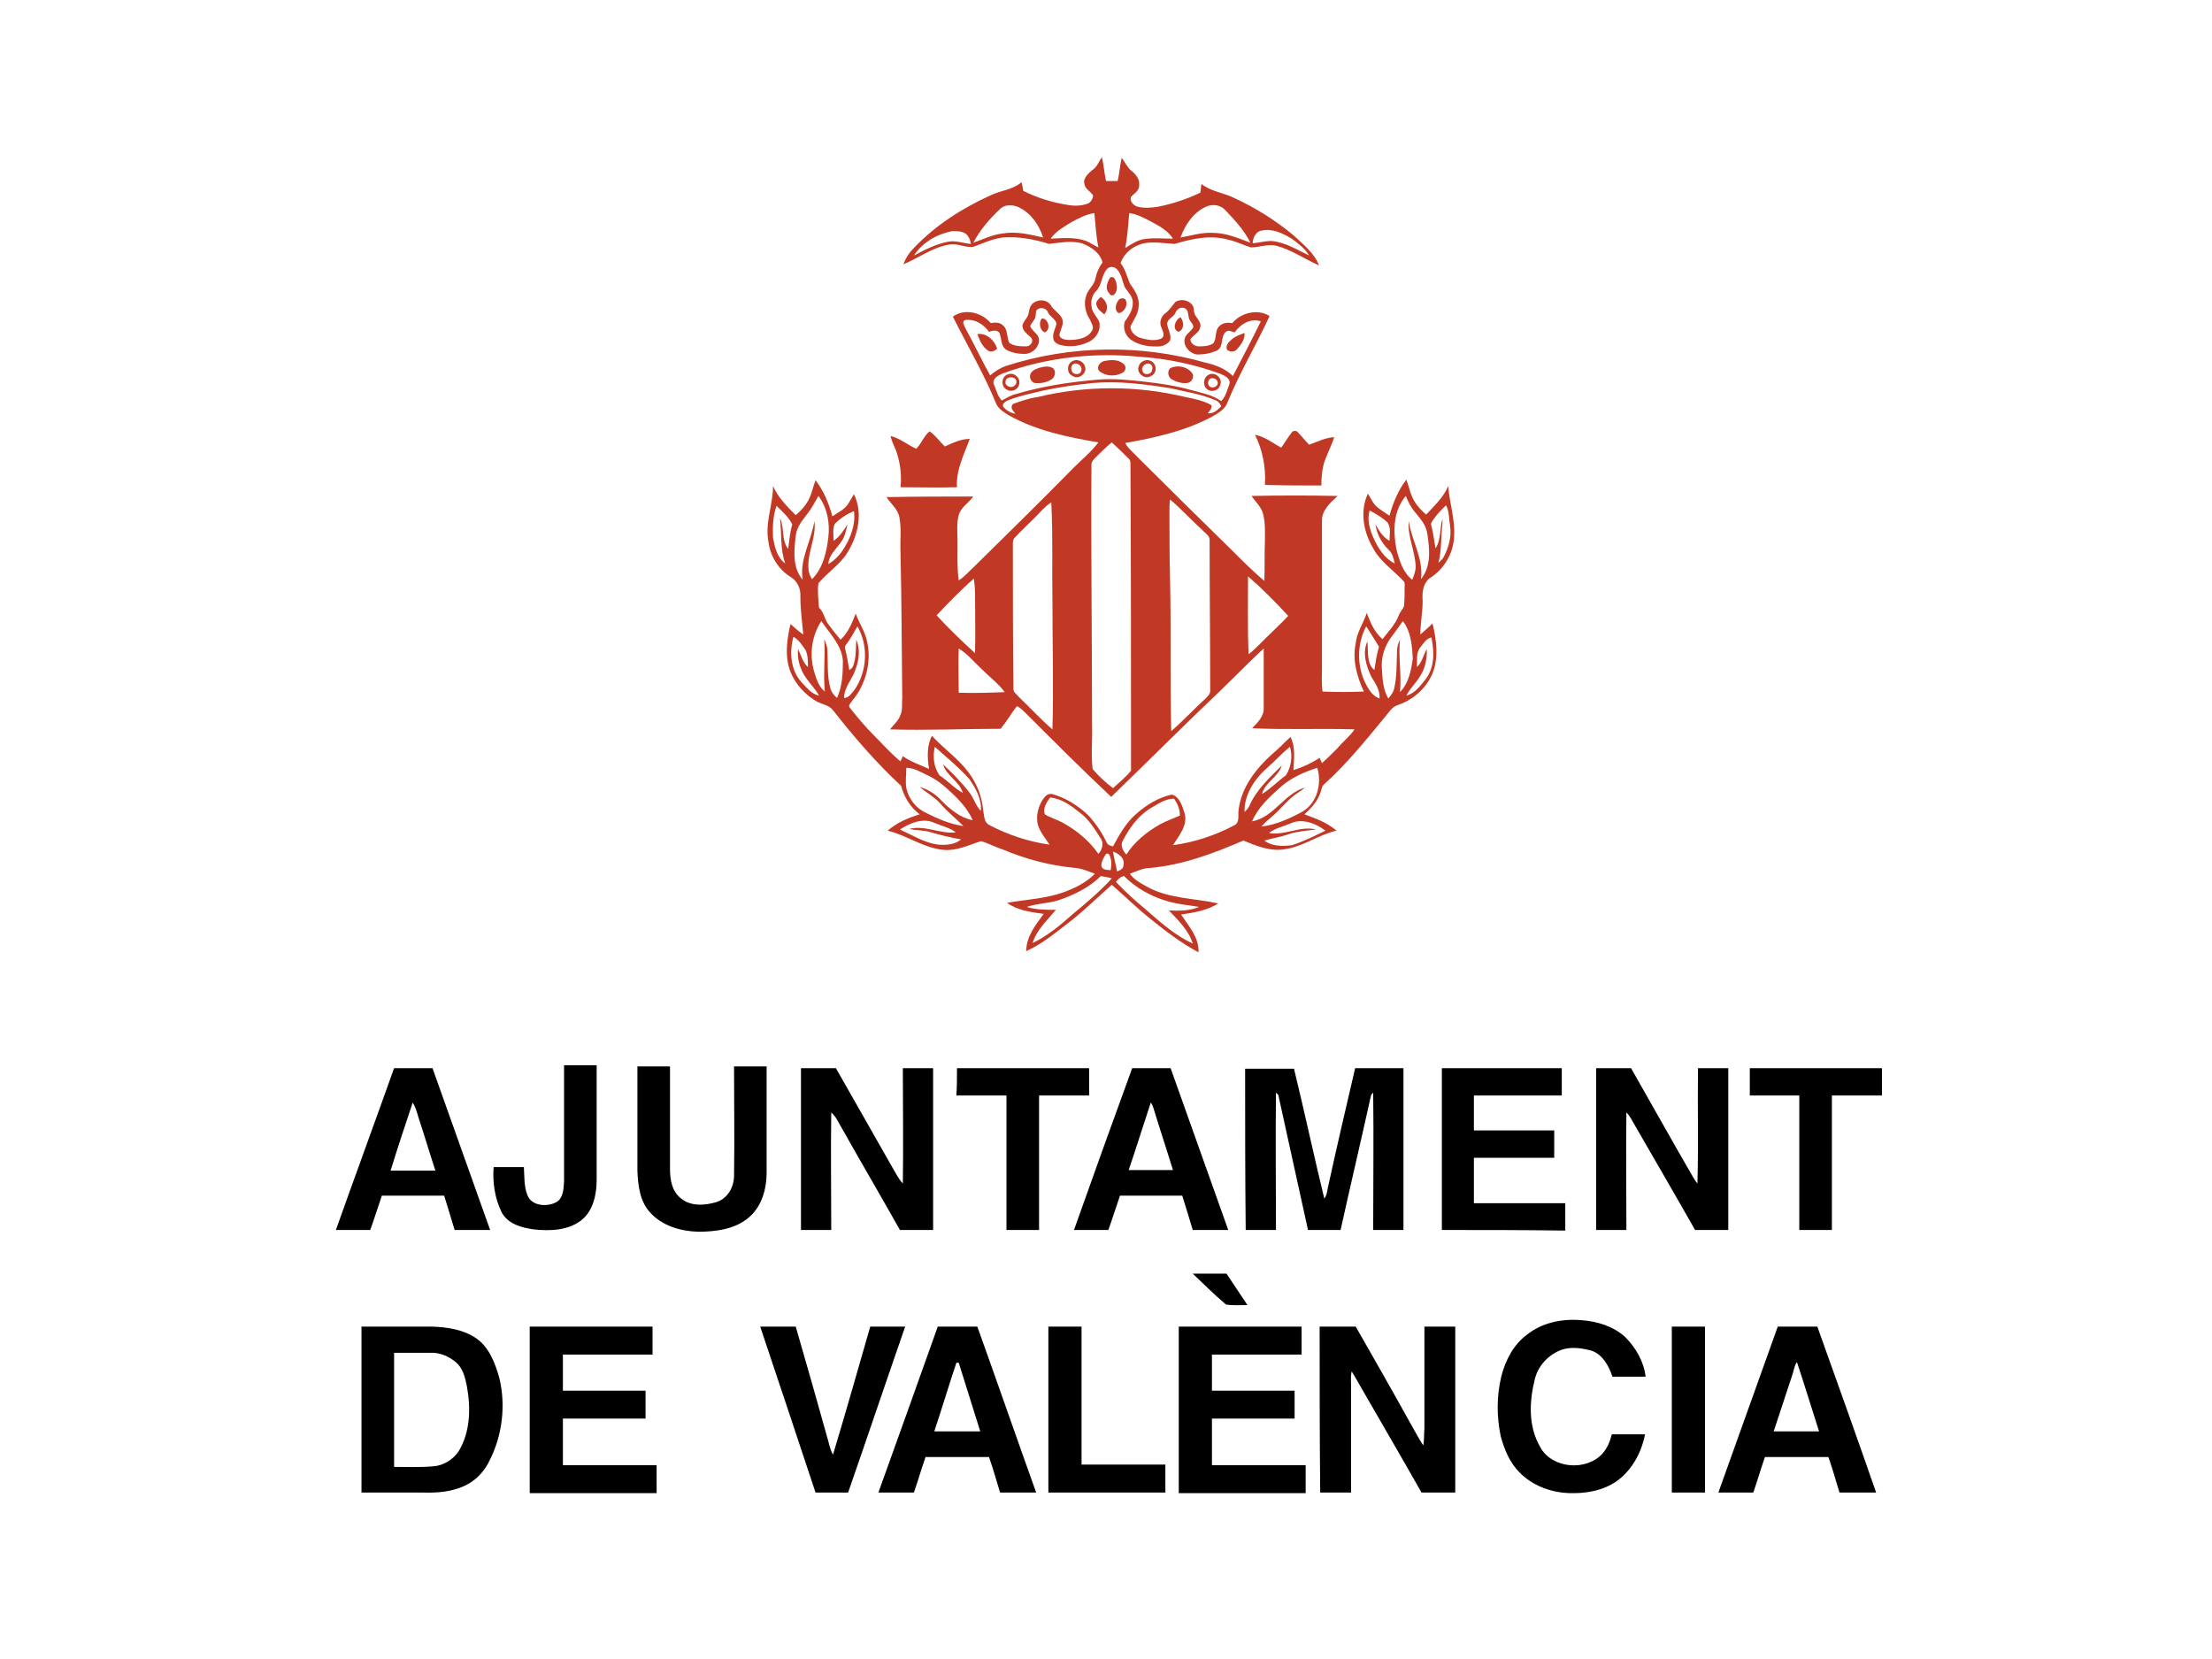
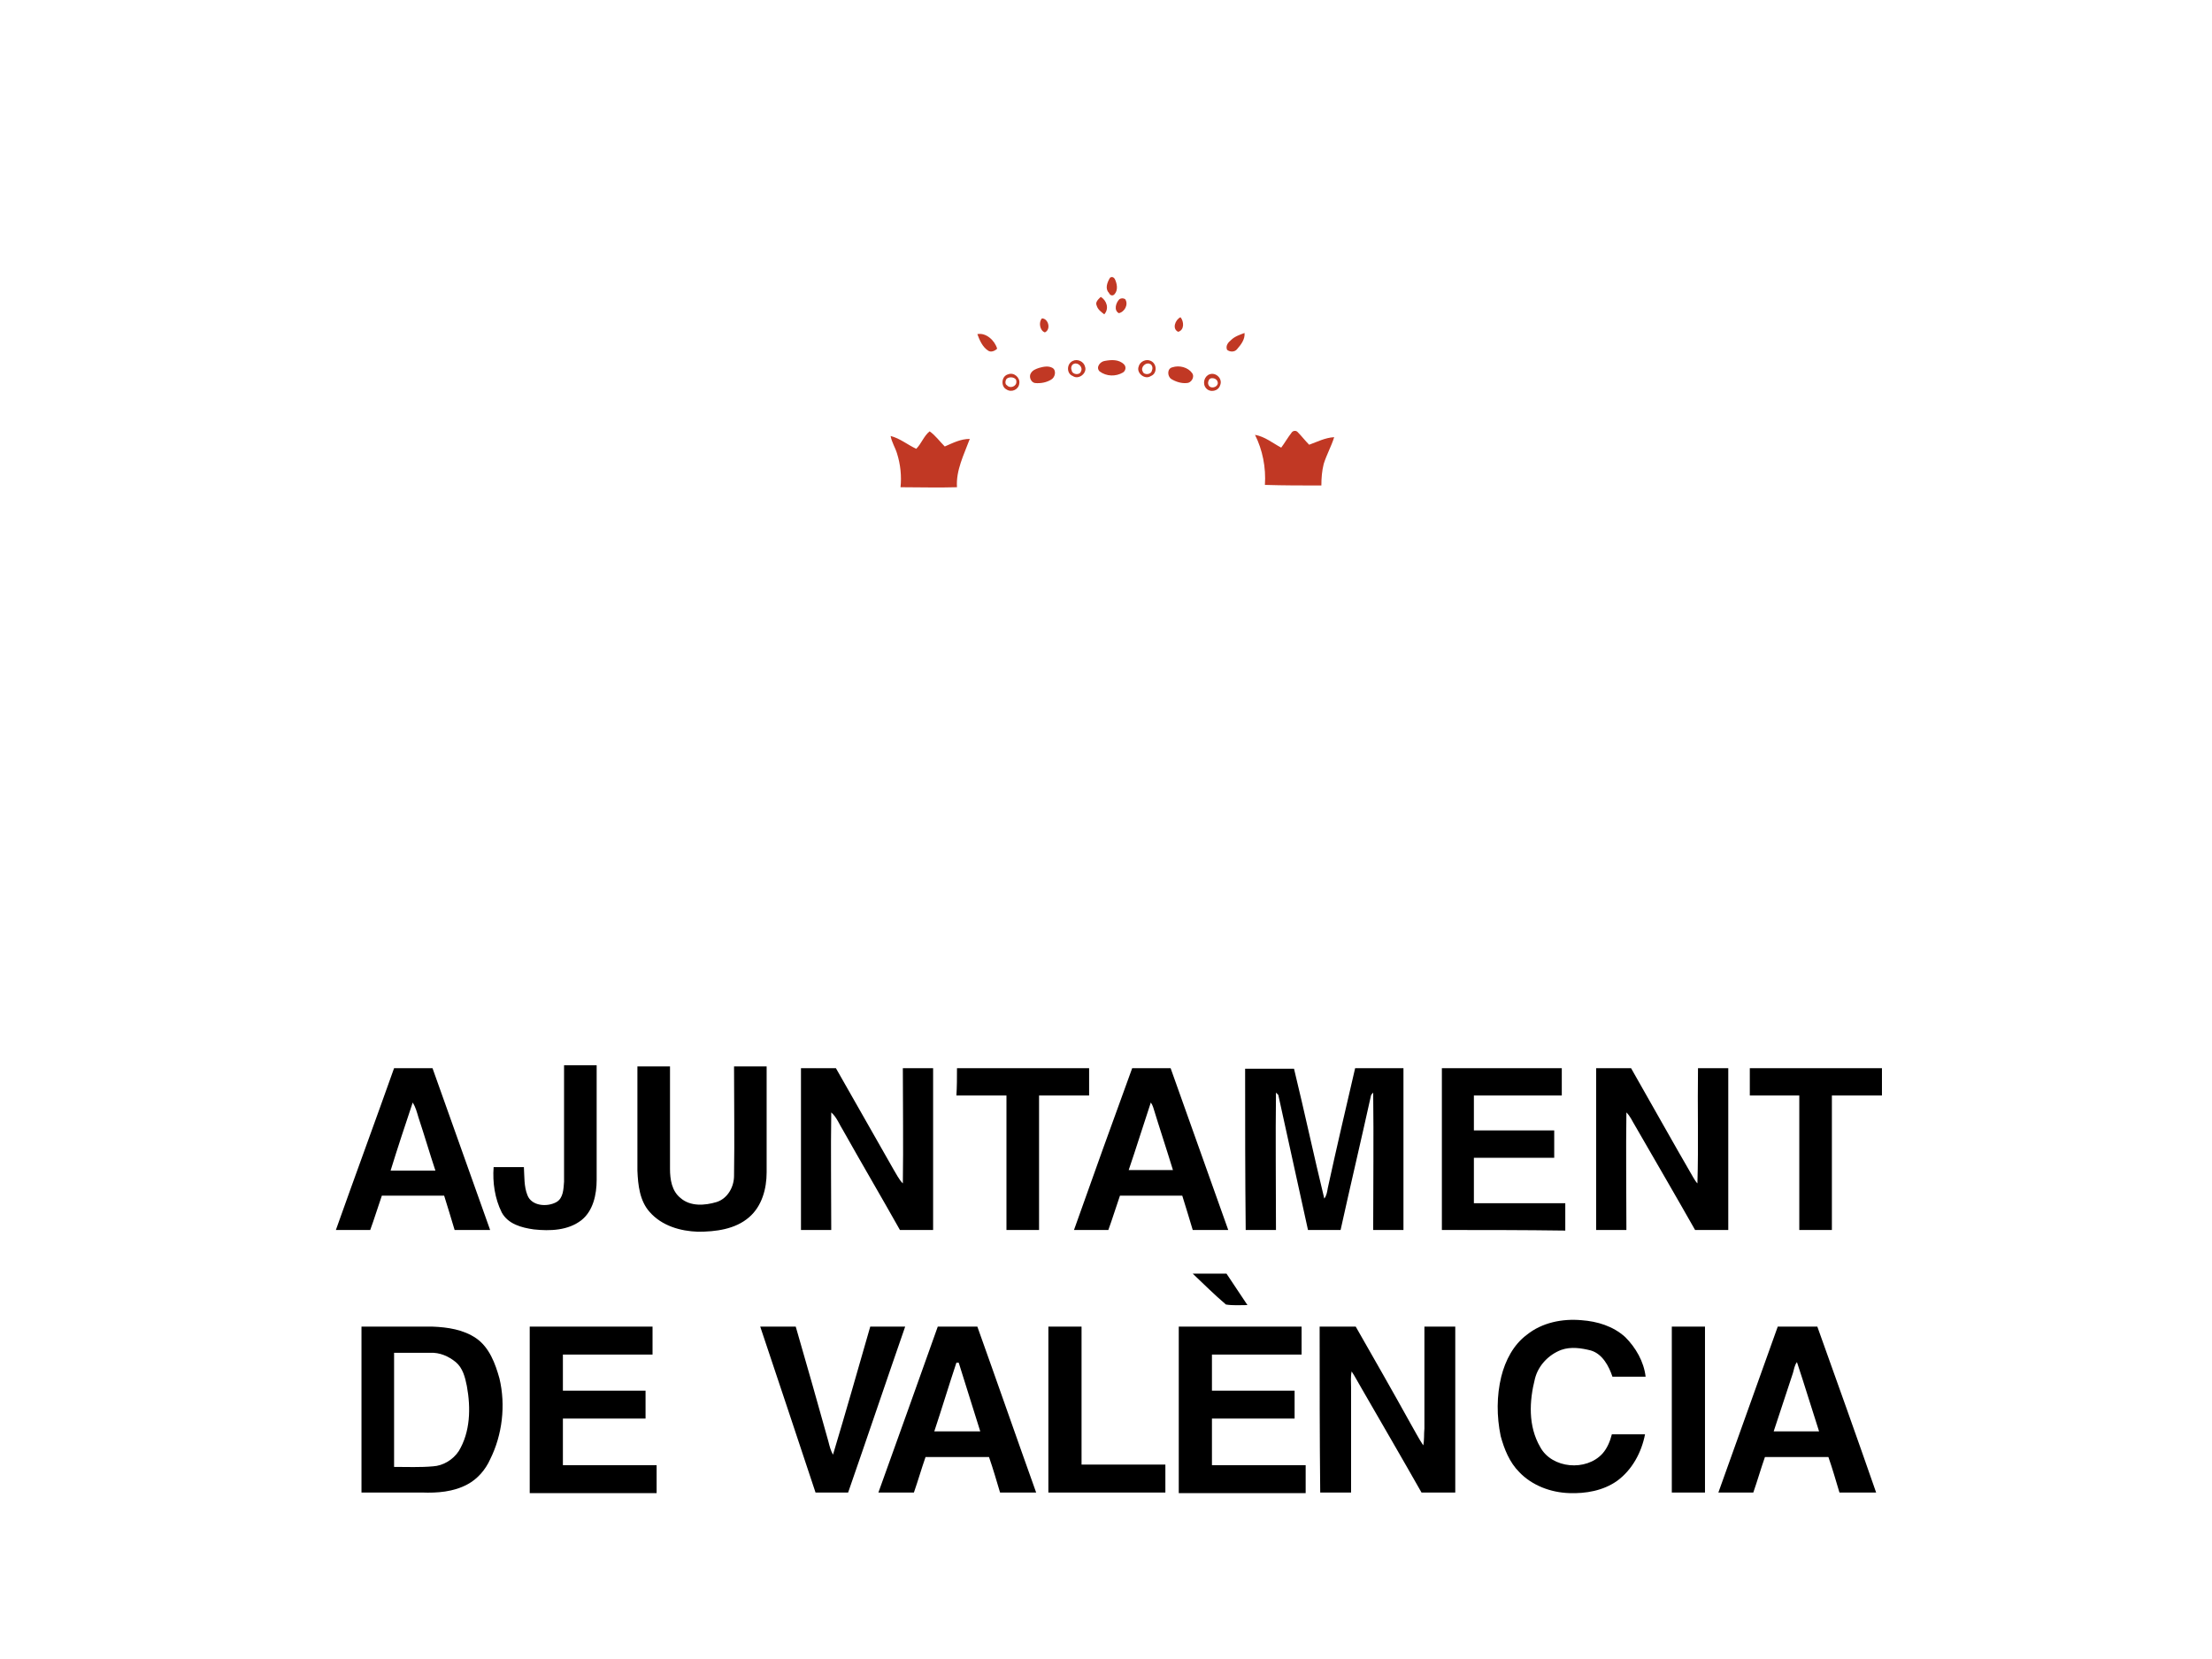
<svg xmlns="http://www.w3.org/2000/svg" version="1.1" id="Capa_1" x="0px" y="0px" viewBox="0 0 380 285" style="enable-background:new 0 0 380 285;" xml:space="preserve">
  <style type="text/css">
	.st0{fill-rule:evenodd;clip-rule:evenodd;fill:#C13824;}
	.st1{fill-rule:evenodd;clip-rule:evenodd;}
</style>
  <g>
-     <path class="st0" d="M187.8,29.1c0.7-0.5,1-1.4,1.5-2.1c0.3,1.3,0.4,2.7,0.7,4.1c0.7,0,1.3,0,2,0c0.3-1.3,0.4-2.7,0.7-4   c0.5,0.7,0.9,1.5,1.5,2.1c0.8,0.6,1.6,1.5,1.5,2.5c0.1,1-0.8,1.5-1.4,2.1c-0.3,0.7,0.4,1.5,1.1,1.7c1.2,0.3,2.4,0.2,3.6,0   c2.5-0.5,4.9-1.3,7.2-2.4c0.1-0.5,0.1-1,0.2-1.5c1.6,1.3,3.8,1.5,5.6,2.4c3.7,1.7,7.2,3.9,10.3,6.5c1.6,1.5,3.5,3,4.3,5.1   c-2.5-1.1-4.7-2.7-7.4-3.4c-1.5-0.3-2.9,0.3-4.3,0.3c-1.3-0.4-2.5-1-3.8-1.3c-3.1-0.9-6.3-0.2-9.3,0.7c-1.9-0.1-3.9-0.5-5.7,0   c-1.6,0.5-3,1.6-3.6,3.3c0.8,1,1.1,2.3,1.6,3.5c0.8,1.1,1.7,2.4,1.5,3.9c0,1.3-0.9,2.4-1.4,3.5c0,1,1,1.8,1.9,2   c1.1,0.3,2.3,0.5,3.3,0.1c0.9-0.4,0.3-1.4,0.1-2c-0.4-0.8,0-1.9,0.7-2.4c0.7-0.5,1.1-1.2,1.7-1.9c1-0.7,2.6-0.3,3.1,0.8   c0.1,0.5,0.1,1,0.3,1.4c0.4,0.7,1.1,1.3,0.9,2.1c-0.2,1-1.2,1.3-1.7,2.1c0,0.7,0.8,1.2,1.4,1.2c0.8,0,1.7,0,2.5-0.5   c0.7-0.8,0.2-2.2,1.1-3c0.6-0.6,1.5-0.6,2.2-0.5c1.5-1.8,4.4-2.5,6.4-1.2c-2.3,5-5.2,9.8-7.3,15c-0.5,1.2-1.8,1.8-2.8,2.4   c-4.6,2.4-9.6,3.5-14.7,4.4c0.5,1,1.5,1.7,2.2,2.5c5.3,5.3,10.6,10.5,15.9,15.7c1.9,1.9,3.8,3.8,5.8,5.5c0.1-2.3,0-4.6,0.1-6.9   c0-1.6,0.1-3.3-0.4-4.9c-0.4-1.1-1.3-1.9-1.9-2.8c4.9-0.1,9.9-0.1,14.8,0c-1.3,1.2-2.8,2.5-2.7,4.4c0,8.3,0,16.7,0,25   c0,1.4-0.1,2.8,0.1,4.2c2.4,0.1,4.7,0.1,7.1,0c-1.2-2.6-2-5.4-1.4-8.3c0.2-1.9,1.3-3.4,1.9-5.2c0.6,1.6,1.3,3.3,2.7,4.5   c1-1.3,2.2-2.5,2.8-4.1c0.2-0.6,0.7-1,0.9-1.6c0.1-1.1,0.1-2.1,0.1-3.2c0-0.4,0.1-0.8-0.2-1.1c-1.8-1.9-4.1-3.4-5.3-5.8   c-1.6-2.7-2.2-6.3-0.8-9.2c0.5,0.8,0.9,1.8,1.7,2.4c0.6,0.5,1.3,0.9,2,1.4c0.6-2.2,1.5-4.4,2.9-6.2c0.5,1.3,0.7,2.7,1.5,3.9   c0.5,0.8,1.2,1.5,1.9,2.1c1.4-1.5,3-3,3.8-4.9c0.2,2.9,1.2,5.7,1,8.7c-0.1,2.9-1.8,5.7-4.3,7.2c-1.1,1-1.2,2.5-1.1,3.9   c0,1.9-0.4,3.8-0.4,5.7c0.7-0.6,1.4-1.2,2.1-1.9c0.7,2.9,1.1,6.1-0.1,8.8c-1.1,2.4-3.2,4.3-5.8,5.2c-1.1,0.3-1.6,1.3-2.3,2.1   c-3.3,4-6.6,8.1-10.5,11.6c-0.3,0.3-0.4,0.8-0.5,1.2c-0.5,1.6-1.6,2.8-2.8,3.9c1.9,0.7,3.9,1.4,5.5,2.8c-3.1,0.7-5.8,2.8-9,3.2   c-2.4,0.4-4.8-0.6-7-1.5c-5.1,2.2-10.4,4.2-16,4.7c-1.2,0-2.4,0.6-3.5,1c0.7,1,1.8,1.6,2.9,2.2c3.7,2.1,8.2,2,12.3,2.9   c-1.9,1.2-4.2,1.6-6.4,1.9c1.3,2,3.1,3.9,3,6.5c-3-1.6-5.6-3.6-8.2-5.7c-2.3-1.8-4.4-3.9-6.7-5.9c-2.3,2-4.5,4.2-6.9,6.1   c-2.5,1.9-4.9,4-7.8,5.3c0-2.5,1.6-4.5,3-6.4c-2.2-0.3-4.5-0.6-6.3-1.9c3.4-0.6,6.9-0.7,10.2-2c1.8-0.7,3.5-1.6,4.9-3   c-1.1-0.4-2.2-0.9-3.4-1c-4.3-0.4-8.5-1.5-12.5-3.2c-1.3-0.4-2.5-1.1-3.7-1.4c-2.1,0.7-4.2,1.7-6.4,1.5c-3.4-0.3-6.3-2.5-9.6-3.3   c1.6-1.4,3.5-2.2,5.5-2.8c-1.6-1.2-2.7-3-3.2-4.9c-4.3-4-8.1-8.4-11.7-13c-0.7-0.9-1.9-1-2.8-1.5c-2.4-1.4-4.3-3.7-4.9-6.4   c-0.5-2.3-0.1-4.7,0.4-6.9c0.7,0.6,1.4,1.3,2.2,1.8c-0.2-2.2-0.5-4.3-0.5-6.5c0.1-1.3-0.5-2.7-1.7-3.4c-2.1-1.3-3.5-3.6-3.8-6.1   c-0.6-3.2,0.8-6.3,0.8-9.5c0.9,2,2.4,3.5,3.9,5c0.7-0.6,1.4-1.3,1.9-2.1c0.8-1.2,1-2.6,1.5-3.9c1.4,1.8,2.3,4,2.9,6.2   c1-0.7,2.2-1.2,2.8-2.3c0.3-0.5,0.6-1,0.9-1.5c1.6,3.2,0.7,7.1-1.1,10c-1.3,2.1-3.4,3.4-5,5.3c-0.2,1.4,0,2.8,0.1,4.2   c0.8,0.7,0.9,1.8,1.5,2.7c0.7,1,1.5,1.9,2.2,2.8c1.3-1.2,2-2.9,2.6-4.5c0.6,1.7,1.7,3.2,2,5c0.6,2.8,0,5.8-1.4,8.3   c-0.5,0.9-1.2,1.6-1.7,2.4c-0.1,0.4,0.3,0.7,0.5,1c1.2,1.5,2.5,3,3.8,4.3c1.5,1.5,2.9,3.1,4.5,4.4c0.1-0.3,0.3-0.6,0.4-0.9   c1.4,1,3,1.5,4.5,2.2c-0.3-1.9-0.4-4,0.5-5.7c2,2.2,4.5,3.9,6.3,6.3c1.4,1.9,2.3,4.1,2.5,6.5c0.2,0.9,0.1,2,1,2.5   c3.2,1.7,6.8,2.9,10.4,3.4c-0.7-1.1-1.6-2.1-2-3.4c-0.4-1.6,0.1-3.4,1.1-4.7c0.3-0.4,0.8-0.7,1.3-0.6c2.3,0.6,4.5,2,6.2,3.6   c1.3,1.4,2.4,3,3.2,4.7c0.2,0.5,0.7,0.6,1.1,0.7c1.1-2,2.2-4,3.9-5.5c1.8-1.6,3.9-2.9,6.2-3.4c1.4,0.4,1.8,2,2.2,3.2   c0.6,2.1-1,3.9-2,5.5c3.7-0.5,7.3-1.7,10.5-3.4c1.1-0.5,0.6-1.9,0.8-2.8c0.5-3.8,3-7,5.8-9.5c1.1-0.9,2-1.9,3.1-2.9   c0.9,1.8,0.6,3.8,0.5,5.7c1.6-0.5,3.1-1.2,4.5-2.1c0.1,0.2,0.3,0.6,0.4,0.9c0.9-0.8,1.8-1.7,2.7-2.6c0.9-1.1,2.1-2,2.9-3.2   c-5.9-0.2-11.8,0.1-17.6-0.2c1-1,2.1-2.1,2-3.6c0-3.4,0-6.7,0-10.1c-2.5,2.3-4.8,4.7-7.2,7c-6.4,6.1-12.7,12.4-19,18.5   c-5-4.7-9.8-9.5-14.7-14.4c-0.5-0.5-0.9-0.9-1.5-1.2c-1,1.3-1.8,2.7-2.8,3.9c-6.3,0-12.7,0.3-19,0.1c0.6-0.8,1.5-1.5,1.8-2.5   c0.4-0.9,0.2-1.9,0.3-2.9c-0.1-8.3-0.1-16.7-0.3-25c-0.1-2,0.2-4.1-0.2-6.1c-0.3-1.4-1.5-2.3-2.2-3.4c5-0.1,9.9-0.1,14.9-0.1   c-0.8,1.1-2.1,1.8-2.5,3.2c-0.4,1.5-0.2,3.1-0.2,4.6c0,2.2-0.1,4.4,0.2,6.6c1-0.6,1.7-1.5,2.6-2.3c5.8-5.7,11.5-11.3,17.2-17.1   c1.4-1.4,3-2.7,4.2-4.3c-5.3-0.9-10.6-2-15.3-4.6c-0.8-0.5-1.7-1-2.2-1.9c-2.1-5.2-5-10.1-7.5-15.1c2-1.5,5-0.7,6.5,1.1   c0.7-0.1,1.5-0.2,2.1,0.4c0.9,0.7,0.6,2.1,1.1,3c0.8,0.6,2,0.6,2.9,0.6c0.7,0,1.3-0.8,0.9-1.4c-0.5-0.6-1.3-1-1.5-1.8   c-0.2-0.6,0.3-1.1,0.6-1.6c0.5-0.6,0.4-1.3,0.7-2c0.6-1.3,2.7-1.5,3.5-0.3c0.5,0.9,1.4,1.3,1.9,2.2c0.5,1-0.2,1.9-0.4,2.9   c0,0.7,1,0.9,1.6,0.9c1.4,0,3.2-0.2,4-1.6c0.4-0.6-0.1-1.2-0.3-1.8c-0.8-1.2-1.2-2.8-0.7-4.2c0.3-1.1,1.4-1.8,1.6-3   c0.2-1,0.6-1.9,1.2-2.7c-0.4-1.7-2-2.7-3.5-3.3c-1.9-0.5-3.8-0.1-5.7,0.1c-2.5-0.8-5.2-1.3-7.9-1.1c-1.8,0.2-3.4,1-5.1,1.6   c-1.3,0.2-2.6-0.6-4-0.4c-2.9,0.4-5.3,2.3-8,3.4c0.4-1.1,1-2,1.8-2.8c3.7-3.9,8.4-6.9,13.3-9.1c1.7-0.8,3.7-0.9,5.2-2.2   c0.1,0.5,0.2,1,0.3,1.5c2.4,1.2,5,2,7.6,2.4c1.1,0.2,2.3,0.2,3.4-0.2c0.6-0.2,0.9-0.8,1-1.4c-0.4-0.7-1.4-1.1-1.5-2   C186,30.7,186.9,29.8,187.8,29.1L187.8,29.1z M207.2,35.5c-2.2,1-3.6,3.1-4.4,5.3c1.8-0.3,3.6-0.9,5.5-0.8c2.3,0,4.4,0.9,6.5,1.7   c-1-2.1-2.7-3.9-4.3-5.6C209.7,35.2,208.3,35,207.2,35.5L207.2,35.5z M171.7,36c-1.8,1.7-3.4,3.6-4.5,5.7c1.7-0.6,3.3-1.4,5.1-1.6   c2.3-0.4,4.7,0.2,6.9,0.7c-0.7-2.2-2.1-4.2-4.2-5.2C173.9,35.1,172.5,35.1,171.7,36L171.7,36z M184,38.2c-1.3,0.8-2.7,1.6-3.5,2.8   c2-0.1,4.2-0.3,6.1,0.4c0.7,0.3,1.4,0.8,2.1,1.1c-0.4-1.9-0.5-3.9-0.7-5.9C186.6,36.8,185.3,37.5,184,38.2L184,38.2z M194,36.6   c-0.2,2-0.3,4-0.7,6c1-0.6,2-1.3,3.1-1.5c1.7-0.3,3.4-0.1,5.1-0.1c-0.8-1.3-2.2-2.1-3.5-2.8C196.7,37.5,195.4,36.8,194,36.6   L194,36.6z M157,43.9c1.9-1,3.8-2,6-2.4c1.3-0.2,2.5,0.3,3.8,0.4c-0.1-0.5-0.2-0.9-0.5-1.3c-0.5-0.9-1.8-0.9-2.7-0.9   C161,40.2,158.5,41.6,157,43.9L157,43.9z M216.8,39.6c-1,0.1-1.6,1.2-1.6,2.2c1.1-0.1,2.1-0.4,3.2-0.4c2.4,0.2,4.4,1.5,6.5,2.5   c-0.7-1.2-1.9-2.1-3-2.9C220.4,40.1,218.6,39.2,216.8,39.6L216.8,39.6z M190.1,46.3c-0.9,1.1-0.8,2.7-1.8,3.7c-1,1-1.1,2.8-0.3,3.9   c0.3,0.6,0.9,1.1,0.9,1.8c0.1,1.2-0.6,2.3-1.6,2.9c-1.5,0.8-3.3,1.1-5,0.7c-0.5-0.1-1.1-0.4-1.3-0.9c-0.3-1,0.3-1.9,0.5-2.8   c-0.2-0.9-1.2-1.2-1.5-2c-0.3-0.8-1.6-0.9-2-0.2c-0.1,0.5,0,1.2-0.4,1.6c-0.2,0.4-0.6,0.7-0.6,1.1c0.4,0.9,1.5,1.3,1.5,2.3   c0,1.3-1.2,2.4-2.5,2.4c-1.1,0-2.2-0.2-3.1-0.7c-1-0.6-0.8-1.9-1.2-2.9c-0.4-0.6-1.2-0.4-1.8-0.2c-0.9-1.3-2.5-2.3-4.2-2   c-0.5,0.4,0,0.9,0.1,1.3c1.5,2.7,2.8,5.5,4.3,8.2c0.8-0.7,1.6-1.2,2.6-1.6c11.1-3.6,23.2-3.8,34.4-0.6c1.7,0.4,3.4,1,4.7,2.3   c1.6-3.1,3.3-6.3,4.8-9.4c-1.8-0.6-3.5,0.5-4.5,1.9c-0.5-0.1-1-0.5-1.5-0.1c-1,0.8-0.3,2.5-1.5,3.2c-1.1,0.5-2.2,0.7-3.4,0.7   c-1.2-0.1-2.4-1.3-2.2-2.6c0.1-0.9,1.1-1.3,1.5-2.1c0-0.7-0.8-1.1-0.8-1.8c-0.1-0.5-0.1-1.3-0.8-1.5c-0.7-0.2-1.3,0.3-1.5,0.9   c-0.3,0.7-1.3,0.9-1.4,1.8c0.1,1,0.8,1.9,0.5,2.9c-0.4,0.6-1.1,0.9-1.7,1c-1.7,0.1-3.6-0.1-5.1-1.2c-0.9-0.7-1.3-1.9-1-3   c0.7-1,1.5-2.1,1.4-3.5c-0.1-1-0.9-1.7-1.4-2.5c-0.4-1-0.5-2.1-1.2-2.9C191.5,45.7,190.5,45.7,190.1,46.3L190.1,46.3z M172.4,64.1   c-0.8,0.3-2.2,1-1.6,2.1c0.4,0.9,0.6,1.9,1.3,2.6c0.8-0.4,1.5-0.9,2.4-1.1c4.7-1.4,9.5-2.1,14.3-2.5c2.7-0.2,5.4,0.1,8.1,0.4   c2.6,0.3,5.2,0.7,7.7,1.4c1.8,0.5,3.6,0.8,5.2,1.9c0.8-0.8,1-1.9,1.4-2.9c0.3-1-0.9-1.5-1.6-1.8c-4.4-1.6-9.1-2.6-13.7-2.9   C187.9,60.5,179.9,61.4,172.4,64.1L172.4,64.1z M179.2,67.1c-2.1,0.5-4.1,0.9-6.1,1.7c-0.4,0.2-0.9,0.5-0.8,1   c0.5,0.7,1.3,1.1,2.1,1.3c-0.2-0.5-1-0.9-0.4-1.7c1.4-0.5,2.8-1,4.3-1.2c8.3-2,17-2,25.3,0c1.5,0.3,3.1,0.6,4.5,1.4   c0.2,0.6-0.4,1-0.6,1.4c1,0.1,1.7-0.6,2.3-1.2c-0.2-0.4-0.4-0.8-0.9-1c-2.5-1.1-5.2-1.5-7.8-2.1c-4.4-0.7-8.9-1.3-13.4-0.9   C184.8,66.1,182,66.5,179.2,67.1L179.2,67.1z M188.2,78.6c-0.3,0.3-0.7,0.7-0.7,1.2c-0.1,14.8,0.1,29.6,0.1,44.5   c0.1,2.6-0.2,5.2,0.1,7.8c1,1.2,2.2,2.3,3.5,3.3c1.1-1,2.2-1.9,3.1-3c0-17.6,0-35.2-0.1-52.8c0-0.4-0.1-0.7-0.4-0.9   c-0.9-0.9-1.8-1.8-2.8-2.7C190,76.8,189.1,77.7,188.2,78.6L188.2,78.6z M239.9,94.4c0.5,1.9,1.1,3.9,2.7,5.2   c0.3-0.7,0.6-1.5,0.6-2.3c-0.1-2.6-1.4-5.1-1.2-7.8c0.5,3.4,2.6,6.5,2.1,10c1.8-2.2,1.5-5.2,1.1-7.8c-0.2-1.5-1.2-2.6-2.1-3.7   c-0.7-0.8-1.2-1.8-1.6-2.8C239.3,87.8,239.3,91.3,239.9,94.4L239.9,94.4z M138.9,88c-0.9,1.2-2,2.4-2.2,4c-0.3,2.6-0.6,5.5,1.2,7.6   c-0.6-3.5,1.5-6.7,2-10.1c0.4,2.8-1.3,5.5-1,8.3c0,0.6,0.3,1.2,0.6,1.7c1.9-1.9,2.5-4.7,2.8-7.2c0.3-2.5-0.2-5.1-1.7-7.1   C140,86.2,139.5,87.2,138.9,88L138.9,88z M201,85.8c-0.1,0.6-0.1,1.3-0.1,1.9c0,3.9,0,7.7,0.1,11.6c0.2,8.8,0,17.5,0.2,26.3   c2-1.7,3.8-3.7,5.8-5.5c0.4-0.4,1-0.9,0.9-1.6c0-8.5-0.1-17-0.1-25.6c0.1-0.9-0.8-1.3-1.3-1.9C204.6,89.3,202.9,87.4,201,85.8   L201,85.8z M177.8,88.9c-1.2,1.2-2.4,2.3-3.5,3.5c-0.3,0.3-0.3,0.7-0.3,1.1c0,8.2,0,16.5,0.1,24.7c-0.1,0.7,0.6,1.1,1,1.6   c1.9,1.8,3.7,3.8,5.7,5.5c0.2-7.2,0-14.4,0-21.7c-0.1-5.8,0.1-11.5-0.2-17.3C179.5,87,178.7,88,177.8,88.9L177.8,88.9z M132.8,92.4   c0.3,1.6,0.7,3.4,2.1,4.4c-0.9-2.5-0.6-5.2-0.9-7.8c0.8,1.7,0.2,3.8,1.4,5.3c0.2-1.4,0.3-2.9,0.7-4.2c-0.6-1.3-1.7-2.2-2.7-3.2   C132.8,88.6,132.7,90.5,132.8,92.4L132.8,92.4z M246.2,89.3c-0.2,0.3-0.5,0.7-0.3,1c0.3,1.3,0.5,2.6,0.7,3.9c1-1.5,0.7-3.4,1.2-5.1   c0,0.2,0,0.7,0,0.9c-0.3,2.2-0.1,4.5-0.7,6.7c0.3-0.3,0.7-0.6,0.9-1c0.9-1.7,1.4-3.6,1.1-5.4c-0.2-1.2-0.1-2.4-0.7-3.5   C247.6,87.6,246.8,88.4,246.2,89.3L246.2,89.3z M235.3,87.7c-0.5,1.5,0,3.2,0.6,4.6c0.8,1.8,1.9,3.6,3.7,4.5   c-0.2-0.9-0.4-1.8-1.1-2.4c-1.2-1.2-2-2.7-2.2-4.3c0.6,1.1,1.3,2.2,2.4,2.8c0-1,0.3-2.1-0.3-3.1C237.5,88.9,236.4,88.3,235.3,87.7   L235.3,87.7z M143.4,90c-0.4,0.9-0.2,1.9-0.2,2.9c1.1-0.7,1.7-1.8,2.4-2.8c-0.2,0.7-0.3,1.4-0.6,2.1c-0.7,1.7-2.6,2.8-2.7,4.7   c1.2-0.7,2.1-1.7,2.8-2.9c1.1-1.8,1.9-4,1.6-6.2C145.5,88.3,144.4,89,143.4,90L143.4,90z M214.4,99c0,4.5-0.1,9,0.1,13.4   c1.4-1.1,2.6-2.5,3.9-3.7c1-1,2-1.9,2.9-2.9C219.1,103.4,216.8,101.1,214.4,99L214.4,99z M160.9,105.7c2.1,2.3,4.3,4.4,6.6,6.5   c0.1-3.4,0-6.9,0-10.3c0-0.8-0.1-1.7-0.2-2.5C165,101.4,162.9,103.6,160.9,105.7L160.9,105.7z M140,115.8c0.3,1.1,0.8,2.3,1.7,3   c-0.3-3,0.1-6-0.1-9c0.2,0.5,0.4,1,0.5,1.5c0.2,2.4-0.1,4.8,0.6,7.1c0.2,0.6,0.6,1.1,1.1,1.5c0.9-2,1-4.2,1-6.4   c-0.2-2.7-2.3-4.7-3.7-6.8C139.3,109.4,139,112.9,140,115.8L140,115.8z M241,106.7c-0.6,0.8-1.2,1.7-1.8,2.5   c-1.3,1.6-2,3.7-1.8,5.8c0.1,1.7,0.2,3.5,1.1,5c0.4-0.5,0.9-1.1,1-1.7c0.5-2.1,0.4-4.3,0.5-6.5c0-0.7,0.2-1.3,0.5-1.9   c-0.3,3,0.3,6,0,9c1.5-1.5,1.9-3.7,2.2-5.7C242.6,111,242.4,108.5,241,106.7L241,106.7z M234.7,107.6c-1.5,2.8-1.6,6.3-0.4,9.2   c0.6,1.3,1.3,2.7,2.7,3.2c0.1-1.4-0.7-2.6-1.4-3.7c-0.9-1.9-1.6-4.1-0.7-6.1c0.2,1.6-0.2,3.8,1.2,4.9c0.2-1.3,0.4-2.7,0.8-4   C236.2,110,235.5,108.8,234.7,107.6L234.7,107.6z M145.6,110.4c-0.2,0.3-0.6,0.6-0.4,1.1c0.3,1.2,0.5,2.4,0.7,3.6   c0.3-0.2,0.6-0.4,0.7-0.8c0.5-1.4,0.4-2.9,0.5-4.4c0.7,1.6,0.5,3.4-0.1,5c-0.5,1.7-2,3.1-2,5c0.8,0,1.3-0.8,1.8-1.4   c2.2-3.2,2.4-7.6,0.5-10.9C146.7,108.6,146.2,109.6,145.6,110.4L145.6,110.4z M136.3,109.4c-0.7,2.6-0.5,5.6,1.3,7.7   c0.9,0.9,1.7,2.1,3.1,2.4c-0.6-1.1-1.5-2-2.2-3c-1-1.4-1.6-3.2-1.4-5c0.5,1,0.8,2.3,1.7,3.1c0-1,0-2-0.4-2.9   C137.8,110.8,137.2,109.9,136.3,109.4L136.3,109.4z M244,111.2c-0.8,1-0.5,2.3-0.6,3.4c0.9-0.8,1.1-2,1.7-3.1   c0.1,1.7-0.3,3.5-1.3,4.9c-0.7,1.1-1.6,1.9-2.2,3.1c1.5-0.4,2.4-1.7,3.3-2.8c1.6-2.1,1.5-4.8,1-7.2   C245,109.7,244.5,110.6,244,111.2L244,111.2z M164.7,111.4c-0.1,2.5,0,5.1,0,7.6c2.6,0.1,5.3,0,7.9-0.1c-1.1-1.5-2.6-2.6-3.9-3.9   C167.4,113.8,166.3,112.4,164.7,111.4L164.7,111.4z M160.6,128.3c-0.4,1.6-0.2,3.5,0.8,4.9c1.4,0.9,2.5,2.2,4,3   c-0.6-2-2.8-2.9-3.4-4.9c1.6,1.5,3.2,3.1,4.5,4.8c0.8,1,1.1,2.3,2,3.2c0.2-2-0.9-3.9-2-5.5C164.7,131.8,162.6,130.1,160.6,128.3   L160.6,128.3z M217.8,131.8c-2.2,1.9-4.1,4.7-4,7.7c0.3-0.3,0.6-0.6,0.8-1c1.2-2.8,3.5-4.9,5.6-7c-0.6,2-2.9,2.9-3.4,4.9   c1.5-0.9,2.7-2.2,4.1-3.2c0.9-1.4,1.2-3.3,0.7-4.9C220.2,129.4,219.1,130.7,217.8,131.8L217.8,131.8z M155.7,131.9   c0,1.2-0.2,2.3,0,3.5c0.4,1.8,1.6,3.4,3.3,4.2c2,1,4.2,2,6.5,2.3c-1.3-1.3-2.8-2.5-4-3.9c-1-1.1-2.3-1.8-3.5-2.8   c1.5,0.4,2.8,1.3,3.8,2.4c1.5,1.5,3.2,2.9,5.3,3.3c-1.1-2.5-3.2-4.4-5.2-6.1c-1.3-1.1-2.9-1.8-4.4-2.5   C157,132.1,156.4,131.9,155.7,131.9L155.7,131.9z M220,135.2c-1.9,1.7-3.9,3.5-4.9,5.9c3.8-0.7,5.5-4.8,9.1-5.8   c-0.7,0.6-1.5,1-2.2,1.6c-1.2,1-2.2,2.3-3.4,3.3c-0.7,0.6-1.3,1.1-1.9,1.8c2.5-0.3,4.9-1.4,7.1-2.6c2.5-1.5,3.3-4.8,2.5-7.5   C224.1,132.6,221.8,133.6,220,135.2L220,135.2z M180.4,137c-0.6,0.8-1.3,1.9-0.9,2.9c1,0.6,2.1,0.9,3,1.4c2.4,1.3,4.6,3.1,6.2,5.4   c0.7-0.8,1-2,0.3-2.8c-1-1.6-2-3.2-3.5-4.3C184,138.4,182.4,137.2,180.4,137L180.4,137z M197.4,139c-2,1.3-3.4,3.3-4.5,5.4   c-0.5,0.8,0,1.8,0.6,2.4c1.4-2.2,3.5-3.9,5.8-5.2c1.1-0.6,2.3-1,3.4-1.5c0-1.1-0.4-2-1-2.9C200.1,137.2,198.8,138.2,197.4,139   L197.4,139z M154.6,142.5c2.2,1,4.2,2.3,6.6,2.6c1.3,0.1,2.9,0,3.9-0.9c-1.7-0.3-3.4-0.7-5.1-1.2c-1.2-0.4-2.5-0.3-3.8-0.6   c2.7-0.7,5.3,0.9,8,0.6c-1-0.8-2.4-1.1-3.6-1.6C158.6,140.4,156.3,141.4,154.6,142.5L154.6,142.5z M221.6,141.5   c-1.2,0.5-2.6,0.8-3.6,1.6c2.7,0.5,5.4-1.3,8.1-0.6c-1.6,0.2-3.2,0.3-4.7,0.8c-1.4,0.5-2.8,0.7-4.2,1.1c1.3,1,3.1,1,4.7,0.8   c2-0.6,3.9-1.6,5.8-2.5C226,141.4,223.6,140.5,221.6,141.5L221.6,141.5z M191.2,146.3c0.2,1.2,0.5,2.3,0.7,3.4   c0.5-0.2,1.1-0.4,1.1-1.1C193.3,147.5,192.2,146.6,191.2,146.3L191.2,146.3z M190,146.7c-0.4,0.6-0.8,1.3-0.8,2   c0.1,0.8,1,0.7,1.6,0.8c0.1-0.7,0.2-1.3,0-2C190.7,147.2,190.6,146.4,190,146.7L190,146.7z M181.7,154.7c-1.7,0.5-3.6,0.5-5.3,1.1   c1.6,0.5,3.3,0.5,5,0.5c-1.5,1.8-3.3,3.4-4,5.7c2.5-1.2,4.7-3,6.7-4.8c2.4-2,4.8-4,6.9-6.3c-0.6-0.2-1.3-0.3-1.9-0.4   C187.1,152.5,184.4,153.8,181.7,154.7L181.7,154.7z M191.7,151.5c1.6,1.7,3.4,3.3,5.2,4.8c2.5,2.2,5,4.4,8,5.8   c-0.7-2.3-2.5-4-4.1-5.7c1.7,0.1,3.5,0.1,5.2-0.6c-1.1-0.2-2.2-0.3-3.3-0.5c-3.6-0.6-7-2.2-9.6-4.8   C192.5,150.6,192.1,151,191.7,151.5L191.7,151.5z" />
    <path class="st0" d="M190.7,47.7c0.3-0.2,0.6-0.1,0.8,0.2c0.4,0.8,0.6,1.9,0,2.6c-0.3,0.4-0.8,0.3-1-0.2   C189.8,49.6,190.2,48.5,190.7,47.7L190.7,47.7z" />
    <path class="st0" d="M188.4,52.5c-0.3-0.6,0.3-1.1,0.7-1.5c1,0.6,1.5,2,0.6,3C189.2,53.6,188.6,53.2,188.4,52.5L188.4,52.5z" />
    <path class="st0" d="M192.3,51.4c0.3-0.2,0.7-0.2,1,0c0.6,0.9-0.1,2.2-1.1,2.4C191.3,53.3,191.7,52,192.3,51.4L192.3,51.4z" />
    <path class="st0" d="M179,54.7c1.1,0,1.6,1.9,0.5,2.4C178.6,56.8,178.4,55.3,179,54.7L179,54.7z" />
    <path class="st0" d="M202.4,57c-1.1-0.5-0.5-2.1,0.4-2.5C203.4,55.2,203.5,56.7,202.4,57L202.4,57z" />
    <path class="st0" d="M167.9,57.4c1.5-0.3,3,1.1,3.4,2.5c-0.4,0.4-1.1,0.7-1.6,0.3C168.8,59.6,168.3,58.5,167.9,57.4L167.9,57.4z" />
    <path class="st0" d="M211.5,58.4c0.6-0.6,1.5-0.9,2.3-1.2c0.1,1.1-0.6,2-1.3,2.8c-0.4,0.5-1.2,0.5-1.7,0.1   C210.5,59.4,211,58.8,211.5,58.4L211.5,58.4z" />
    <path class="st0" d="M184.3,62c0.8-0.4,1.9,0.1,2.1,1c0.4,1.1-1.1,2.3-2.1,1.6C183.2,64.2,183.2,62.5,184.3,62L184.3,62z    M184.5,62.5c-0.4,0.1-0.6,0.7-0.4,1.1c0.1,0.8,1.4,0.9,1.6,0.2C186.1,63.1,185.2,62.2,184.5,62.5L184.5,62.5z" />
    <path class="st0" d="M189.8,62c1.1-0.2,2.4-0.3,3.3,0.6c0.4,0.4,0.3,1.1-0.2,1.4c-1.2,0.7-2.8,0.7-4-0.2   C188.2,63.1,189,62.1,189.8,62L189.8,62z" />
    <path class="st0" d="M197.7,62c-0.8-0.4-1.9,0.1-2.1,1c-0.4,1.1,1.1,2.3,2.1,1.6C198.8,64.2,198.8,62.5,197.7,62L197.7,62z    M197.5,62.5c0.4,0.1,0.6,0.7,0.4,1.1c-0.1,0.8-1.4,0.9-1.6,0.2C195.9,63.1,196.8,62.2,197.5,62.5L197.5,62.5z" />
    <path class="st0" d="M178.5,63.2c0.7-0.2,1.6-0.4,2.3,0c0.7,0.4,0.5,1.6-0.2,2c-0.8,0.5-1.8,0.7-2.8,0.6c-0.7-0.1-1.1-1.1-0.7-1.7   C177.4,63.6,177.9,63.4,178.5,63.2L178.5,63.2z" />
    <path class="st0" d="M201.4,63.1c1.2-0.4,2.7,0,3.4,1c0.5,0.7-0.2,1.7-0.9,1.7c-0.9,0.1-1.9-0.2-2.7-0.7   C200.5,64.6,200.5,63.3,201.4,63.1L201.4,63.1z" />
    <path class="st0" d="M173.2,64.3c1-0.4,2.1,0.6,1.9,1.6c-0.1,1-1.3,1.6-2.2,1C171.9,66.4,172,64.6,173.2,64.3L173.2,64.3z    M172.9,65.1c-0.2,0.3-0.3,0.9,0.1,1.1c0.5,0.6,1.7,0.2,1.6-0.7C174.6,64.8,173.4,64.6,172.9,65.1L172.9,65.1z" />
    <path class="st0" d="M207.8,64.3c1.1-0.4,2.3,0.8,1.8,1.9c-0.3,1-1.7,1.3-2.4,0.5C206.5,65.9,206.9,64.6,207.8,64.3L207.8,64.3z    M207.8,65.1c-0.3,0.4-0.4,0.9,0,1.3c0.5,0.4,1.5,0,1.4-0.7C209.1,65,208.2,64.8,207.8,65.1L207.8,65.1z" />
    <path class="st0" d="M221.9,74.3c0.2-0.3,0.7-0.4,1-0.1c0.7,0.7,1.3,1.5,2,2.2c1.4-0.5,2.7-1.2,4.3-1.3c-0.5,1.6-1.3,3-1.8,4.6   c-0.3,1.2-0.4,2.4-0.4,3.7c-3.2,0-6.5,0-9.7-0.1c0.2-3-0.4-6-1.7-8.6c1.7,0.3,3,1.4,4.5,2.2C220.7,76.1,221.2,75.2,221.9,74.3   L221.9,74.3z" />
    <path class="st0" d="M157.4,77.1c0.9-0.9,1.3-2.2,2.3-3c1,0.7,1.7,1.7,2.6,2.6c1.4-0.6,2.7-1.3,4.3-1.3c-1,2.7-2.4,5.4-2.2,8.3   c-3.2,0.1-6.5,0-9.7,0c0.2-1.9,0-3.9-0.6-5.8c-0.3-1-0.9-1.9-1.1-3C154.6,75.3,155.9,76.4,157.4,77.1L157.4,77.1z" />
  </g>
  <g>
    <g>
      <path class="st1" d="M57.7,211.3c3.3-9.3,6.7-18.5,10-27.8c2.2,0,4.4,0,6.6,0c3.3,9.3,6.6,18.5,9.9,27.8c-2,0-4.1,0-6.1,0    c-0.6-2-1.2-4-1.8-5.9c-3.6,0-7.1,0-10.7,0c-0.7,2-1.3,4-2,5.9C61.7,211.3,59.7,211.3,57.7,211.3L57.7,211.3z M70.9,189.4    c-1.3,3.9-2.6,7.8-3.8,11.7c2.5,0,5.1,0,7.7,0c-1-3-1.9-6.1-2.9-9.1C71.6,191,71.4,190.2,70.9,189.4L70.9,189.4z" />
      <path class="st1" d="M96.9,203c0-6.7,0-13.3,0-20c1.9,0,3.7,0,5.6,0c0,6.6,0,13.1,0,19.7c0,2.5-0.6,5.3-2.6,6.9    c-2.3,1.8-5.4,1.9-8.2,1.6c-2.1-0.3-4.4-0.9-5.5-2.9c-1.2-2.4-1.6-5.2-1.4-7.8c1.7,0,3.5,0,5.2,0c0.1,1.6,0,3.3,0.6,4.8    c0.7,1.9,3.4,2.1,5,1.2C96.8,205.8,96.8,204.2,96.9,203L96.9,203z" />
      <path class="st1" d="M109.5,183.2c1.9,0,3.7,0,5.6,0c0,5.9,0,11.7,0,17.6c0,1.8,0.3,3.8,1.8,5c1.7,1.5,4.2,1.3,6.2,0.7    c1.9-0.6,3-2.6,3-4.5c0.1-6.3,0-12.5,0-18.8c1.9,0,3.7,0,5.6,0c0,6.1,0,12.1,0,18.2c0,2.8-0.8,5.8-3,7.7c-2.4,2.1-5.8,2.5-8.8,2.5    c-3-0.1-6.2-1-8.3-3.4c-1.7-1.9-2-4.6-2.1-7.1C109.5,195.2,109.5,189.2,109.5,183.2L109.5,183.2z" />
      <path class="st1" d="M137.6,183.5c2,0,4,0,6,0c3.3,5.8,6.6,11.6,9.9,17.4c0.5,0.8,0.9,1.7,1.6,2.4c0.1-6.6,0-13.2,0-19.8    c1.7,0,3.5,0,5.2,0c0,9.3,0,18.5,0,27.8c-1.9,0-3.8,0-5.7,0c-3.2-5.7-6.5-11.3-9.7-17c-0.7-1.1-1.1-2.3-2.1-3.2    c-0.1,6.7,0,13.5,0,20.2c-1.7,0-3.5,0-5.2,0C137.6,202.1,137.6,192.8,137.6,183.5L137.6,183.5z" />
      <path class="st1" d="M164.4,183.5c7.6,0,15.1,0,22.7,0c0,1.6,0,3.1,0,4.7c-2.9,0-5.7,0-8.6,0c0,7.7,0,15.4,0,23.1    c-1.9,0-3.7,0-5.6,0c0-7.7,0-15.4,0-23.1c-2.9,0-5.7,0-8.6,0C164.4,186.7,164.4,185.1,164.4,183.5L164.4,183.5z" />
      <path class="st1" d="M184.5,211.3c3.3-9.3,6.6-18.5,10-27.8c2.2,0,4.4,0,6.6,0c3.3,9.3,6.6,18.5,9.9,27.8c-2,0-4.1,0-6.1,0    c-0.6-2-1.2-4-1.8-5.9c-3.6,0-7.1,0-10.7,0c-0.7,2-1.3,4-2,5.9C188.5,211.3,186.5,211.3,184.5,211.3L184.5,211.3z M197.7,189.4    c-1.3,3.9-2.5,7.8-3.8,11.6c2.5,0,5.1,0,7.6,0c-1.1-3.6-2.3-7.2-3.4-10.8C198,189.9,197.9,189.7,197.7,189.4L197.7,189.4z" />
      <path class="st1" d="M213.9,183.6c2.8,0,5.6,0,8.4,0c1.8,7.4,3.4,14.9,5.2,22.3c0.4-0.5,0.5-1.2,0.6-1.8    c1.5-6.9,3.1-13.7,4.7-20.6c2.8,0,5.5,0,8.3,0c0,9.2,0,18.5,0,27.8c-1.7,0-3.5,0-5.2,0c0-7.9,0.1-15.7,0-23.6    c-0.2,0.2-0.4,0.4-0.4,0.6c-1.7,7.7-3.5,15.3-5.2,23c-1.9,0-3.7,0-5.6,0c-1.7-7.7-3.4-15.5-5.1-23.2c-0.1-0.1-0.3-0.3-0.4-0.4    c-0.1,7.9,0,15.7,0,23.6c-1.7,0-3.5,0-5.2,0C213.9,202.1,213.9,192.8,213.9,183.6L213.9,183.6z" />
      <path class="st1" d="M247.7,211.3c0-9.3,0-18.5,0-27.8c6.9,0,13.7,0,20.6,0c0,1.6,0,3.1,0,4.7c-5,0-10,0-15.1,0c0,2,0,4,0,6    c4.6,0,9.2,0,13.8,0c0,1.6,0,3.1,0,4.7c-4.6,0-9.2,0-13.8,0c0,2.6,0,5.2,0,7.8c5.2,0,10.5,0,15.7,0c0,1.6,0,3.1,0,4.7    C261.8,211.3,254.7,211.3,247.7,211.3L247.7,211.3z" />
      <path class="st1" d="M274.2,211.3c0-9.3,0-18.5,0-27.8c2,0,4,0,6,0c3.6,6.3,7.1,12.6,10.7,18.8c0.2,0.3,0.4,0.7,0.7,1    c0.2-6.6,0-13.2,0.1-19.8c1.7,0,3.5,0,5.2,0c0,9.3,0,18.5,0,27.8c-1.9,0-3.8,0-5.7,0c-3.4-6-6.9-12-10.3-17.9    c-0.5-0.8-0.8-1.6-1.5-2.3c-0.1,6.7,0,13.5,0,20.2C277.7,211.3,275.9,211.3,274.2,211.3L274.2,211.3z" />
      <path class="st1" d="M300.6,183.5c7.6,0,15.1,0,22.7,0c0,1.6,0,3.1,0,4.7c-2.9,0-5.7,0-8.6,0c0,7.7,0,15.4,0,23.1    c-1.9,0-3.7,0-5.6,0c0-7.7,0-15.4,0-23.1c-2.8,0-5.7,0-8.5,0C300.6,186.7,300.6,185.1,300.6,183.5L300.6,183.5z" />
    </g>
    <path class="st1" d="M204.9,218.8c1.9,0,3.8,0,5.8,0c1.2,1.8,2.4,3.6,3.6,5.4c-1.2,0-2.5,0.1-3.7-0.1   C208.6,222.4,206.8,220.6,204.9,218.8L204.9,218.8z" />
    <path class="st1" d="M262.3,229.3c2.6-2.1,6.1-2.8,9.4-2.5c2.7,0.2,5.4,1,7.5,2.9c1.8,1.8,3.2,4.2,3.5,6.8c-1.9,0-3.8,0-5.7,0   c-0.6-1.8-1.7-3.9-3.7-4.5c-1.6-0.4-3.4-0.7-5.1-0.1c-2.1,0.8-3.9,2.6-4.5,4.9c-1,3.9-1.2,8.2,0.9,11.8c2,3.7,7.9,4.2,10.7,1.1   c0.8-0.9,1.3-2.1,1.6-3.3c1.9,0,3.8,0,5.7,0c-0.6,3.1-2.2,6.1-4.8,8c-2.4,1.7-5.4,2.2-8.2,2.1c-3.2-0.1-6.4-1.3-8.6-3.6   c-1.7-1.7-2.6-4-3.2-6.2c-0.7-3.4-0.7-6.9,0.1-10.2C258.6,233.7,260,231,262.3,229.3L262.3,229.3z" />
    <path class="st1" d="M62.1,227.9c4.1,0,8.1,0,12.2,0c2.6,0.1,5.3,0.5,7.5,2c2.3,1.6,3.3,4.4,4,6.9c1.1,4.6,0.5,9.7-1.6,13.9   c-0.8,1.8-2.2,3.4-3.9,4.3c-2.4,1.3-5.2,1.5-7.8,1.4c-3.5,0-6.9,0-10.4,0C62.1,247,62.1,237.4,62.1,227.9L62.1,227.9z M67.7,232.4   c0,6.5,0,13,0,19.6c2.2,0,4.5,0.1,6.7-0.1c1.7-0.1,3.4-1.1,4.4-2.6c2-3.3,2.1-7.4,1.4-11.2c-0.3-1.5-0.7-3.1-1.9-4.1   c-1.2-1-2.8-1.7-4.4-1.6C71.9,232.4,69.8,232.4,67.7,232.4L67.7,232.4z" />
    <path class="st1" d="M91,227.9c7,0,14.1,0,21.1,0c0,1.6,0,3.2,0,4.8c-5.1,0-10.3,0-15.4,0c0,2.1,0,4.1,0,6.2c4.7,0,9.4,0,14.2,0   c0,1.6,0,3.2,0,4.8c-4.7,0-9.4,0-14.2,0c0,2.7,0,5.3,0,8c5.4,0,10.7,0,16.1,0c0,1.6,0,3.2,0,4.8c-7.3,0-14.5,0-21.8,0   C91,247,91,237.5,91,227.9L91,227.9z" />
    <path class="st1" d="M130.6,227.9c2,0,4.1,0,6.1,0c1.9,6.6,3.8,13.2,5.6,19.7c0.2,0.8,0.4,1.6,0.8,2.3c2.2-7.3,4.3-14.7,6.4-22   c2,0,4,0,6,0c-3.3,9.5-6.5,19-9.8,28.5c-1.9,0-3.7,0-5.6,0C137,247,133.8,237.5,130.6,227.9L130.6,227.9z" />
    <path class="st1" d="M161.1,227.9c2.3,0,4.5,0,6.8,0c3.4,9.5,6.7,19,10.1,28.5c-2.1,0-4.1,0-6.2,0c-0.6-2-1.2-4.1-1.9-6.1   c-3.6,0-7.3,0-10.9,0c-0.7,2-1.3,4.1-2,6.1c-2,0-4.1,0-6.1,0C154.3,247,157.7,237.4,161.1,227.9L161.1,227.9z M164.3,234.1   c-1.3,3.9-2.5,7.9-3.8,11.8c2.6,0,5.2,0,7.9,0c-1.2-3.9-2.5-7.9-3.7-11.8C164.5,234.1,164.4,234.1,164.3,234.1L164.3,234.1z" />
    <path class="st1" d="M180.1,227.9c1.9,0,3.8,0,5.7,0c0,7.9,0,15.8,0,23.7c4.8,0,9.6,0,14.4,0c0,1.6,0,3.2,0,4.8   c-6.7,0-13.4,0-20.1,0C180.1,247,180.1,237.5,180.1,227.9L180.1,227.9z" />
    <path class="st1" d="M202.5,227.9c7,0,14.1,0,21.1,0c0,1.6,0,3.2,0,4.8c-5.1,0-10.3,0-15.4,0c0,2.1,0,4.1,0,6.2c4.7,0,9.4,0,14.2,0   c0,1.6,0,3.2,0,4.8c-4.7,0-9.5,0-14.2,0c0,2.7,0,5.3,0,8c5.4,0,10.8,0,16.1,0c0,1.6,0,3.2,0,4.8c-7.3,0-14.5,0-21.8,0   C202.5,247,202.5,237.5,202.5,227.9L202.5,227.9z" />
    <path class="st1" d="M226.7,227.9c2,0,4.1,0,6.2,0c3.2,5.6,6.4,11.2,9.5,16.8c0.7,1.2,1.3,2.4,2.1,3.6c0.2-0.9,0.1-1.9,0.2-2.9   c0-5.8,0-11.7,0-17.5c1.8,0,3.6,0,5.3,0c0,9.5,0,19,0,28.5c-1.9,0-3.9,0-5.8,0c-3.4-6-6.9-12-10.3-17.9c-0.6-1-1.1-2-1.7-2.9   c-0.2,0.9-0.1,1.8-0.1,2.7c0,6,0,12,0,18.1c-1.8,0-3.6,0-5.3,0C226.7,246.9,226.7,237.4,226.7,227.9L226.7,227.9z" />
    <path class="st1" d="M287.2,227.9c1.9,0,3.8,0,5.7,0c0,9.5,0,19,0,28.5c-1.9,0-3.8,0-5.7,0C287.2,246.9,287.2,237.4,287.2,227.9   L287.2,227.9z" />
    <path class="st1" d="M305.4,227.9c2.3,0,4.5,0,6.8,0c3.4,9.5,6.8,19,10.1,28.5c-2.1,0-4.2,0-6.3,0c-0.6-2-1.2-4.1-1.9-6.1   c-3.6,0-7.3,0-10.9,0c-0.7,2-1.3,4.1-2,6.1c-2,0-4,0-6,0C298.6,246.9,302,237.4,305.4,227.9L305.4,227.9z M308,235.9   c-1.1,3.3-2.2,6.7-3.3,10c2.6,0,5.2,0,7.8,0c-1.3-4-2.5-8-3.8-11.9C308.3,234.5,308.2,235.2,308,235.9L308,235.9z" />
  </g>
</svg>